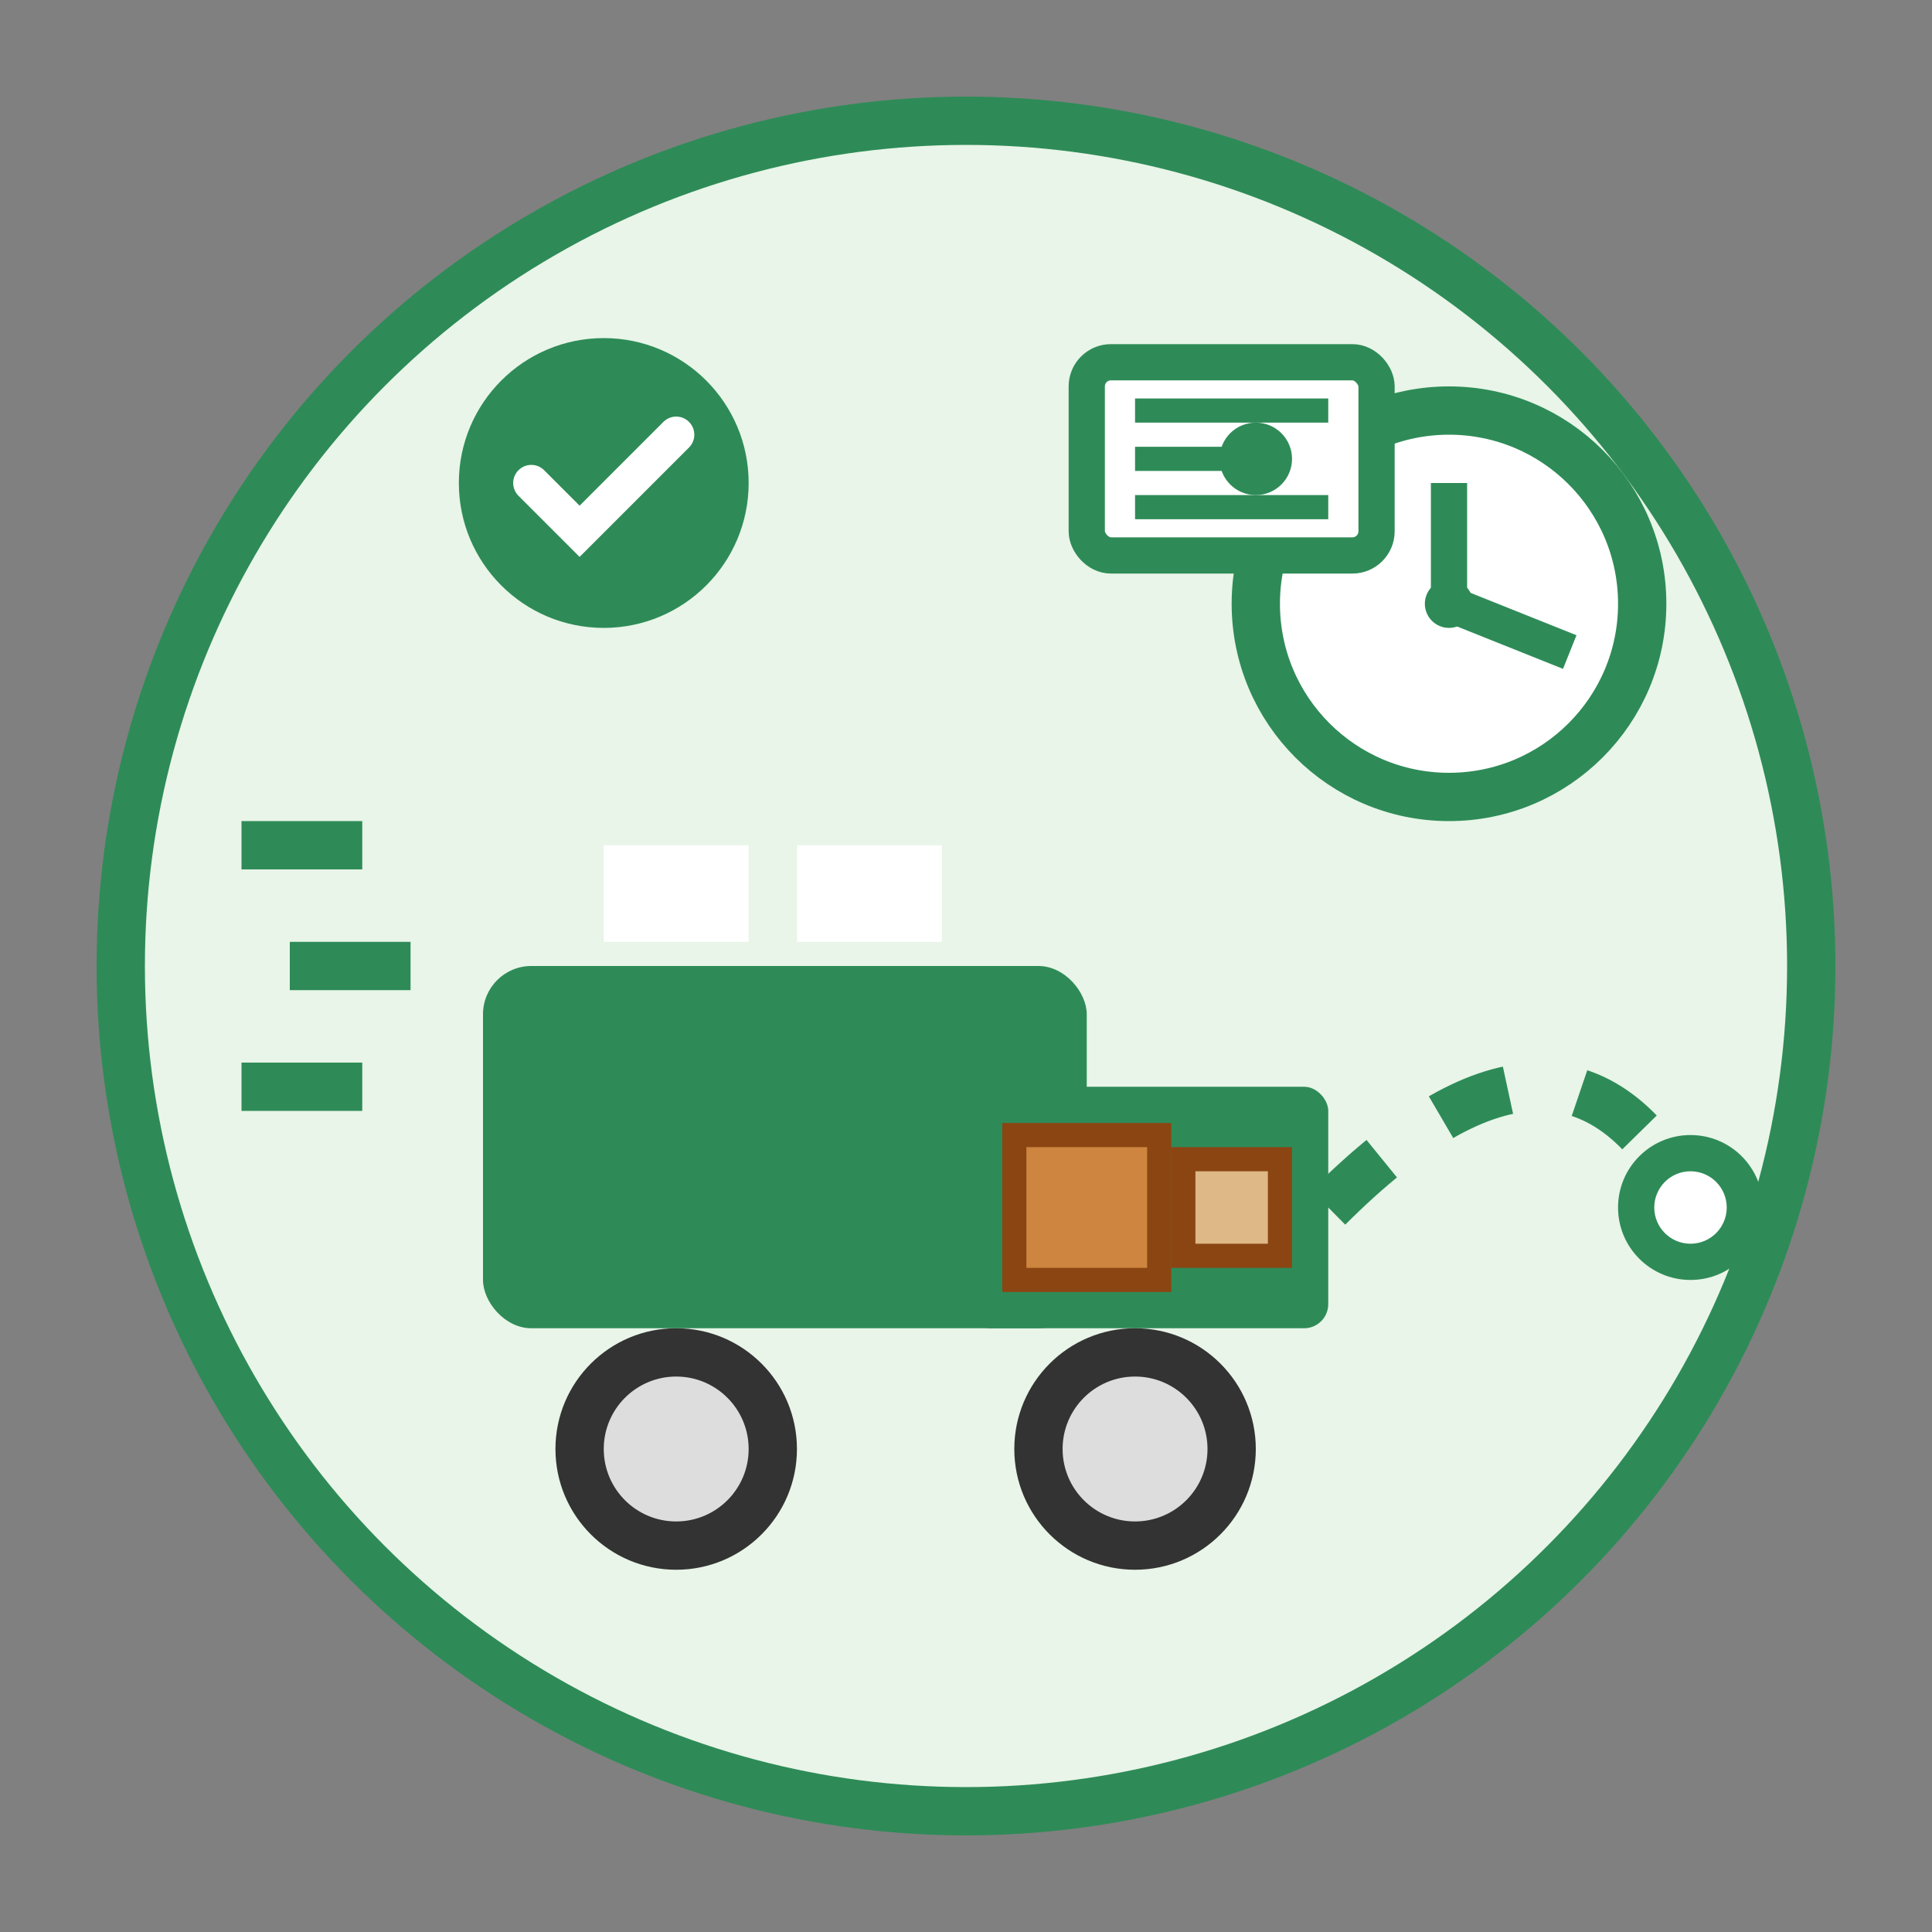
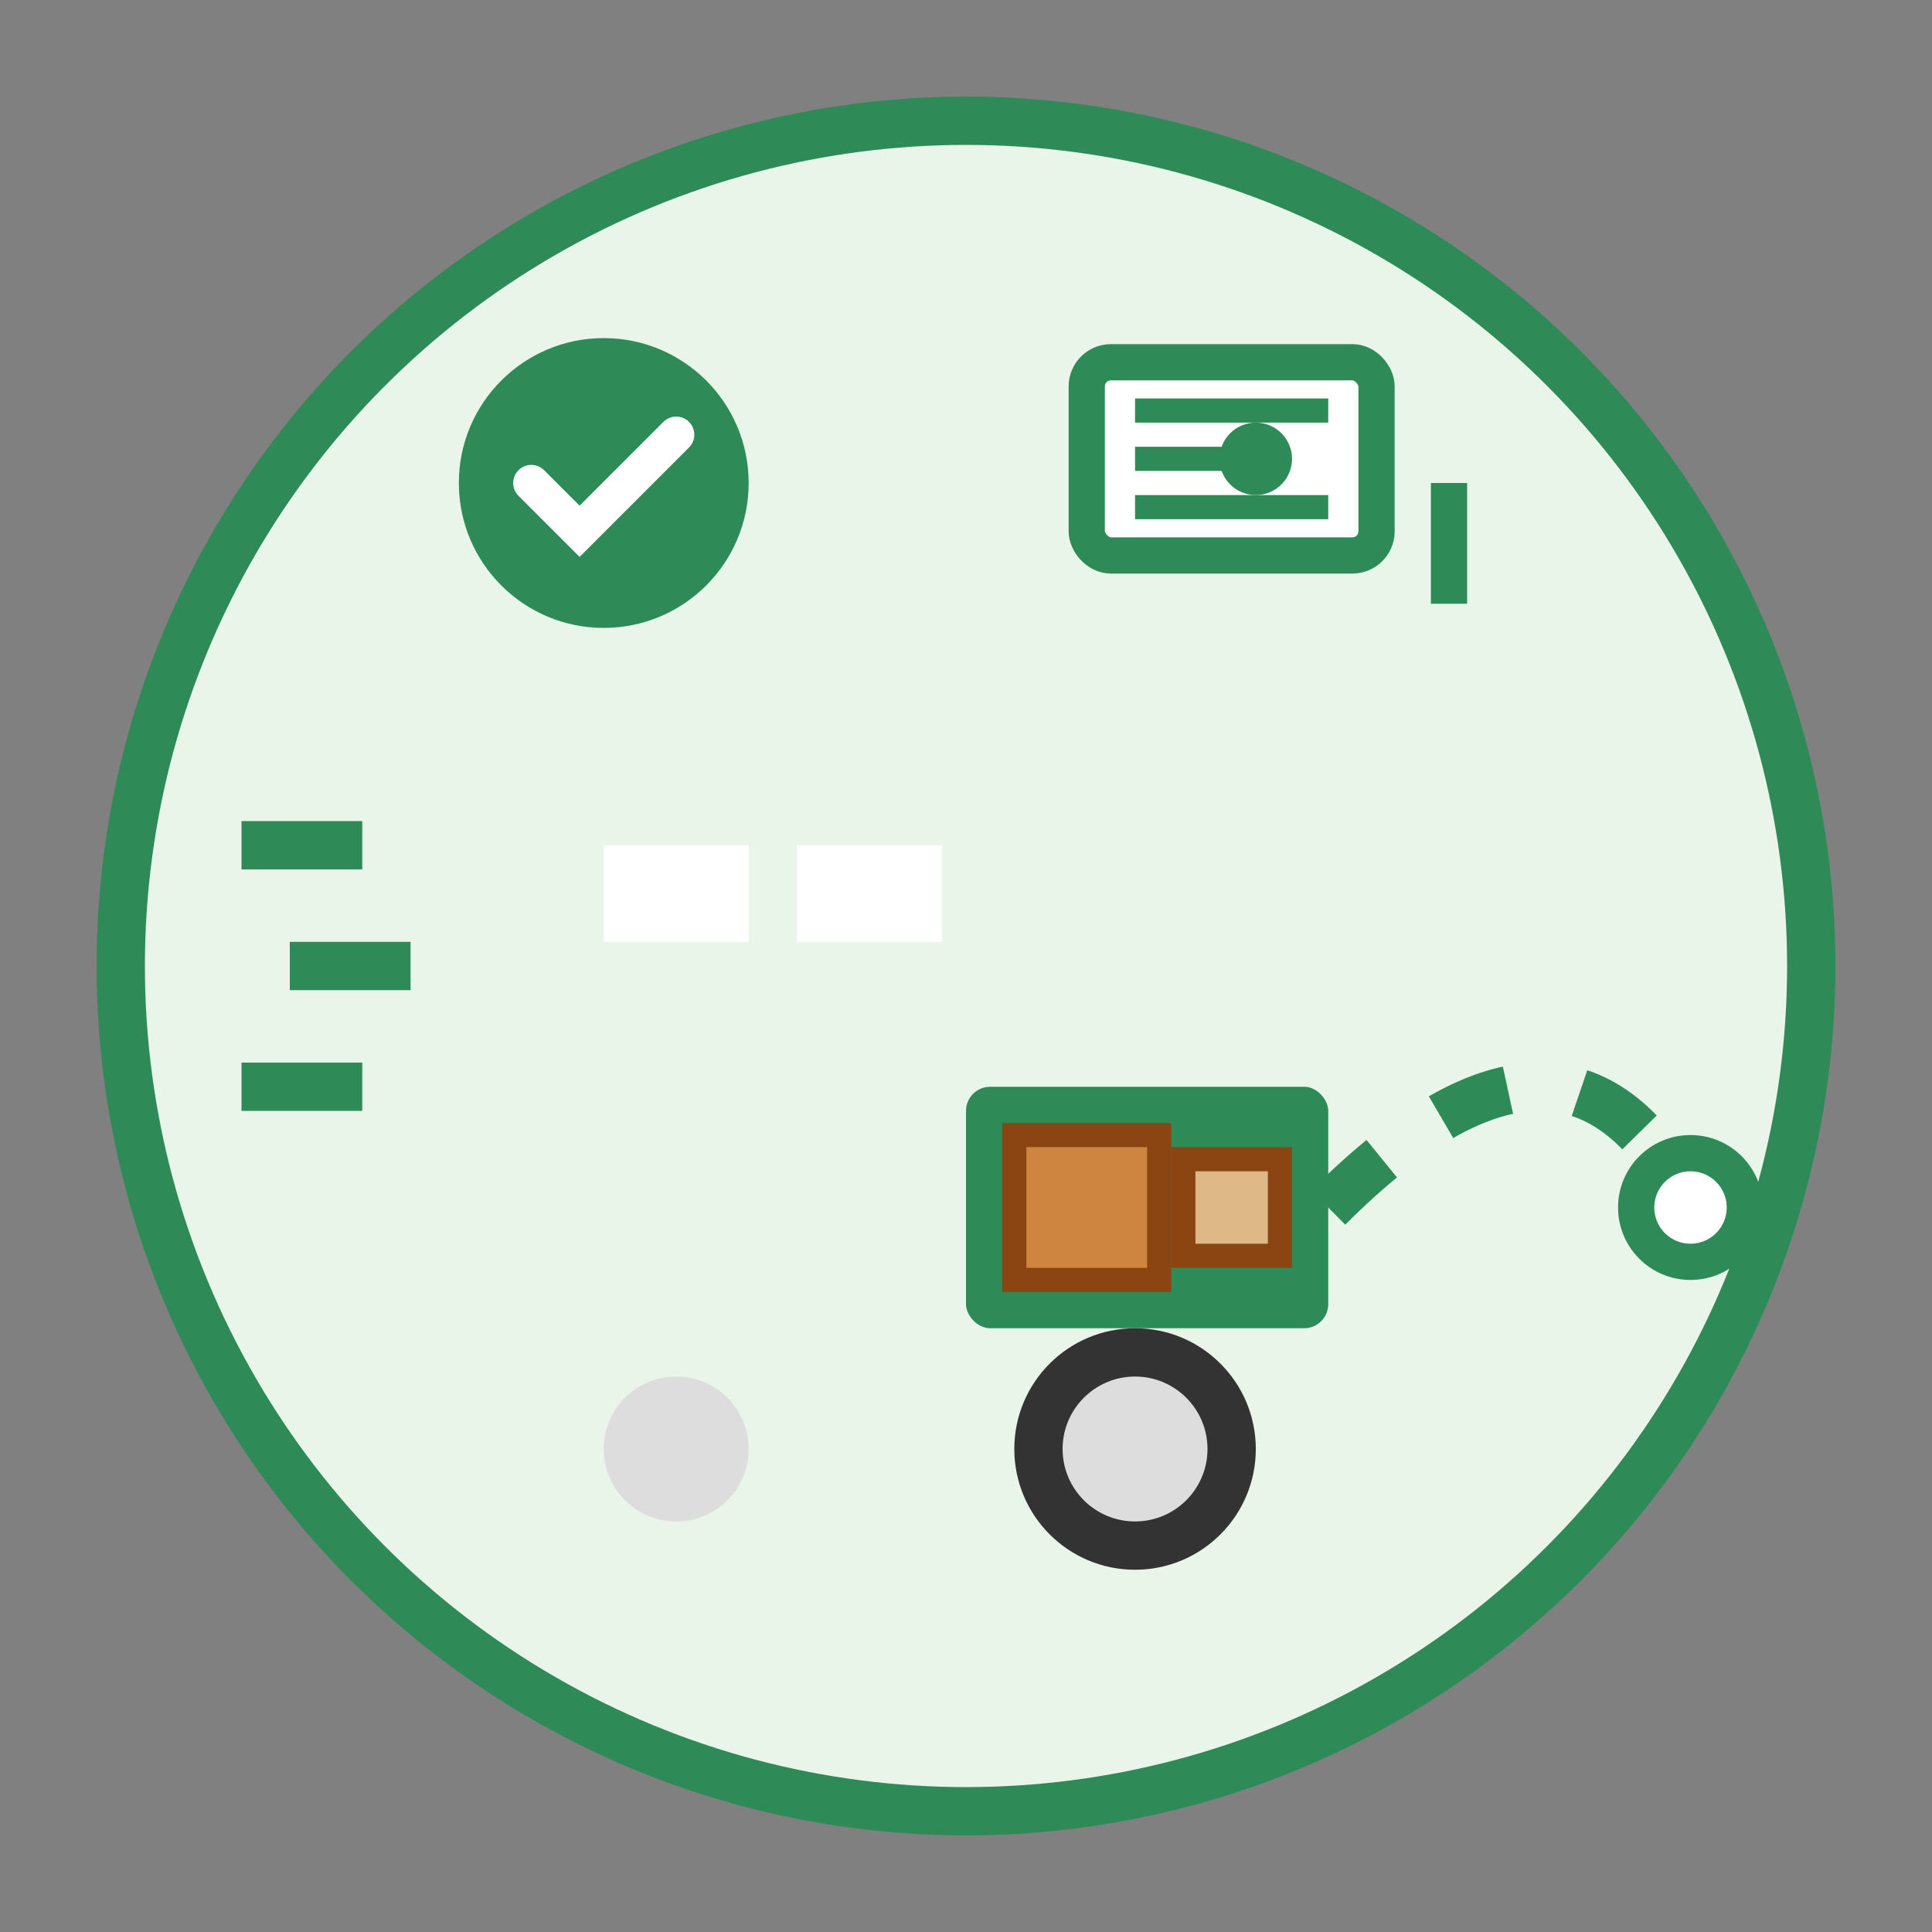
<svg xmlns="http://www.w3.org/2000/svg" width="80" height="80" viewBox="0 0 80 80" fill="none">
  <rect x="0" y="0" width="80" height="80" fill="#808080" stroke="none" />
  <circle cx="40" cy="40" r="35" fill="#e8f5e8" stroke="#2E8B57" stroke-width="2" />
-   <rect x="20" y="40" width="25" height="15" fill="#2E8B57" rx="2" />
  <rect x="40" y="45" width="15" height="10" fill="#2E8B57" rx="1" />
-   <circle cx="28" cy="60" r="5" fill="#333" />
  <circle cx="47" cy="60" r="5" fill="#333" />
  <circle cx="28" cy="60" r="3" fill="#ddd" />
  <circle cx="47" cy="60" r="3" fill="#ddd" />
  <rect x="25" y="35" width="6" height="4" fill="white" />
  <rect x="33" y="35" width="6" height="4" fill="white" />
  <rect x="42" y="47" width="6" height="6" fill="#CD853F" stroke="#8B4513" />
  <rect x="49" y="48" width="4" height="4" fill="#DEB887" stroke="#8B4513" />
  <line x1="10" y1="35" x2="15" y2="35" stroke="#2E8B57" stroke-width="2" />
  <line x1="12" y1="40" x2="17" y2="40" stroke="#2E8B57" stroke-width="2" />
  <line x1="10" y1="45" x2="15" y2="45" stroke="#2E8B57" stroke-width="2" />
  <path d="M55 50 Q65 40 70 50" stroke="#2E8B57" stroke-width="2" stroke-dasharray="3,3" fill="none" />
  <circle cx="70" cy="50" r="3" fill="#2E8B57" />
  <circle cx="70" cy="50" r="1.5" fill="white" />
-   <circle cx="60" cy="25" r="8" fill="white" stroke="#2E8B57" stroke-width="2" />
  <line x1="60" y1="25" x2="60" y2="20" stroke="#2E8B57" stroke-width="1.5" />
-   <line x1="60" y1="25" x2="65" y2="27" stroke="#2E8B57" stroke-width="1.5" />
-   <circle cx="60" cy="25" r="1" fill="#2E8B57" />
  <circle cx="25" cy="20" r="6" fill="#2E8B57" />
  <path d="M22 20 L24 22 L28 18" stroke="white" stroke-width="1.5" stroke-linecap="round" />
  <rect x="45" y="15" width="12" height="8" fill="white" stroke="#2E8B57" stroke-width="1.5" rx="1" />
  <path d="M47 17 L55 17" stroke="#2E8B57" stroke-width="1" />
  <path d="M47 19 L53 19" stroke="#2E8B57" stroke-width="1" />
  <path d="M47 21 L55 21" stroke="#2E8B57" stroke-width="1" />
  <circle cx="52" cy="19" r="1.5" fill="#2E8B57" />
</svg>